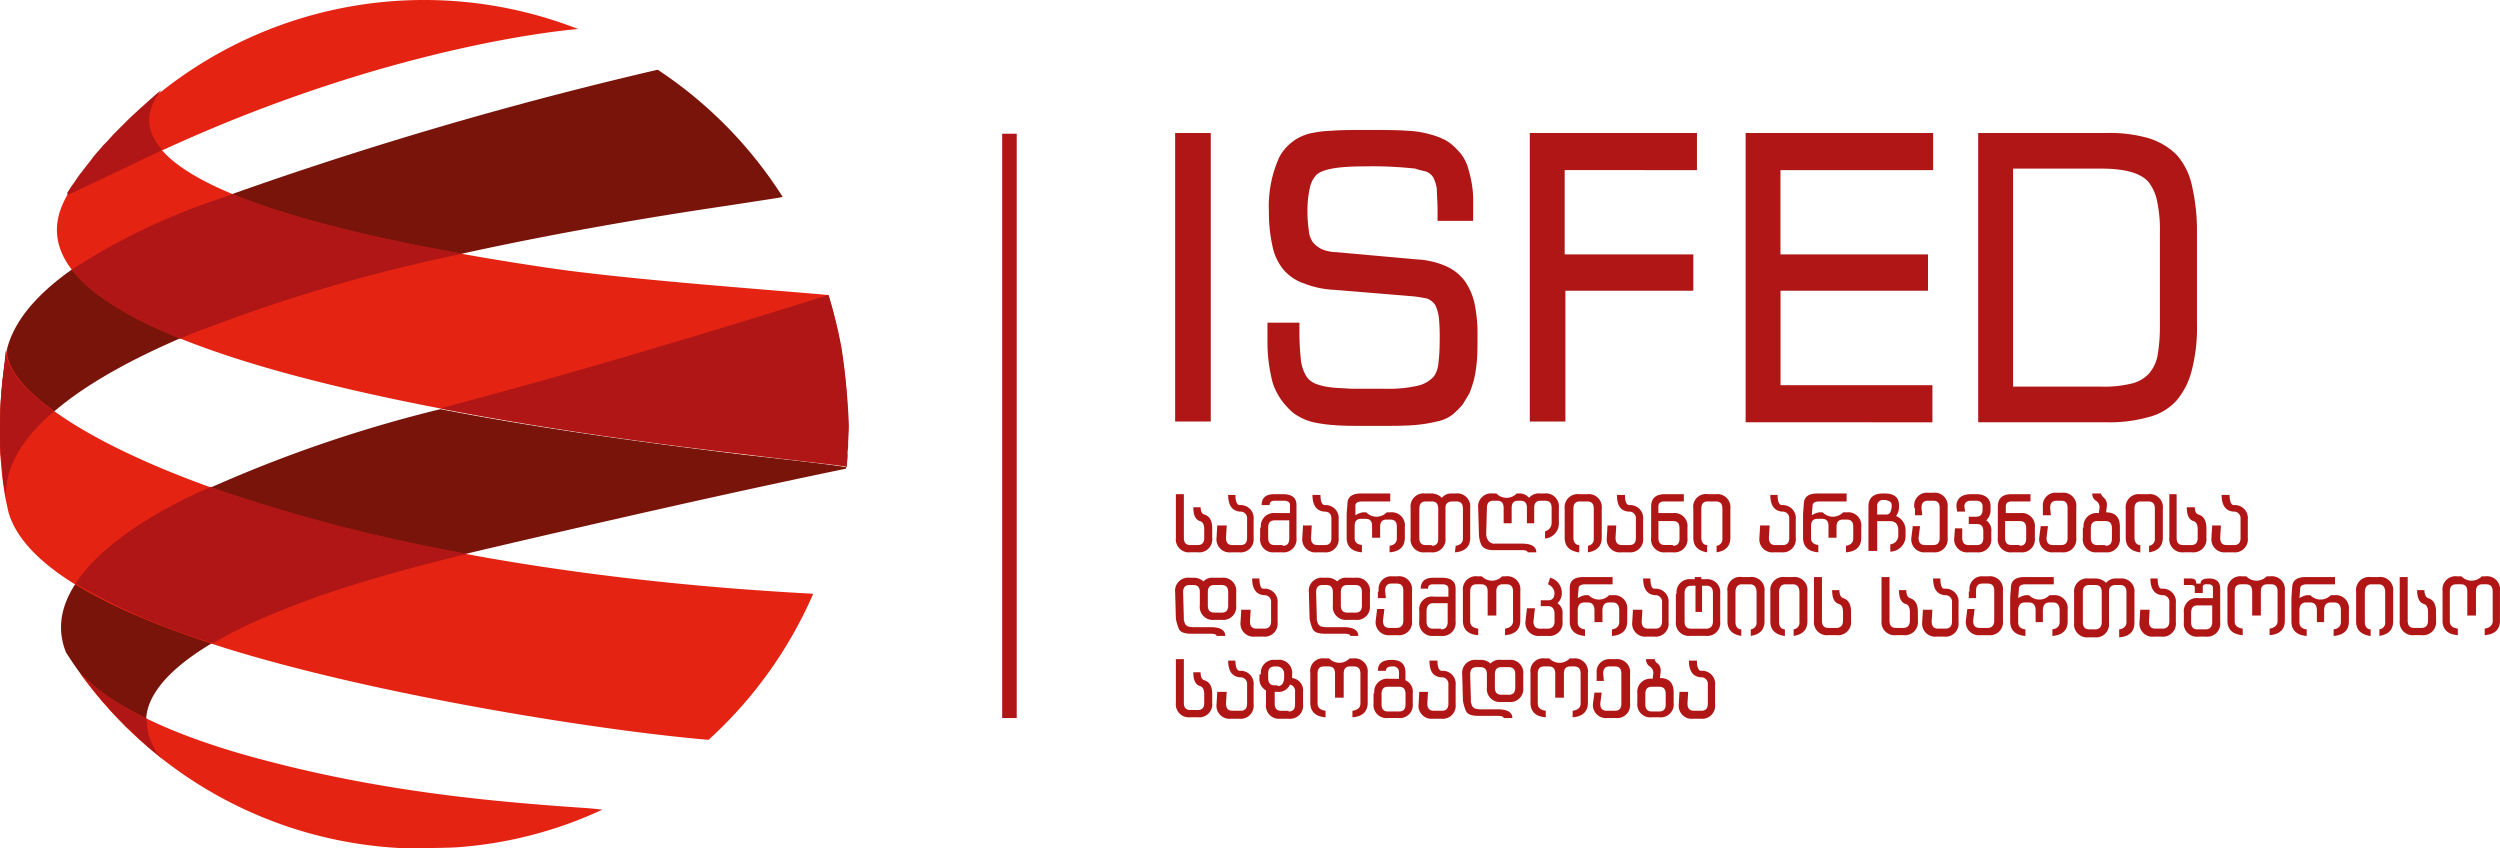
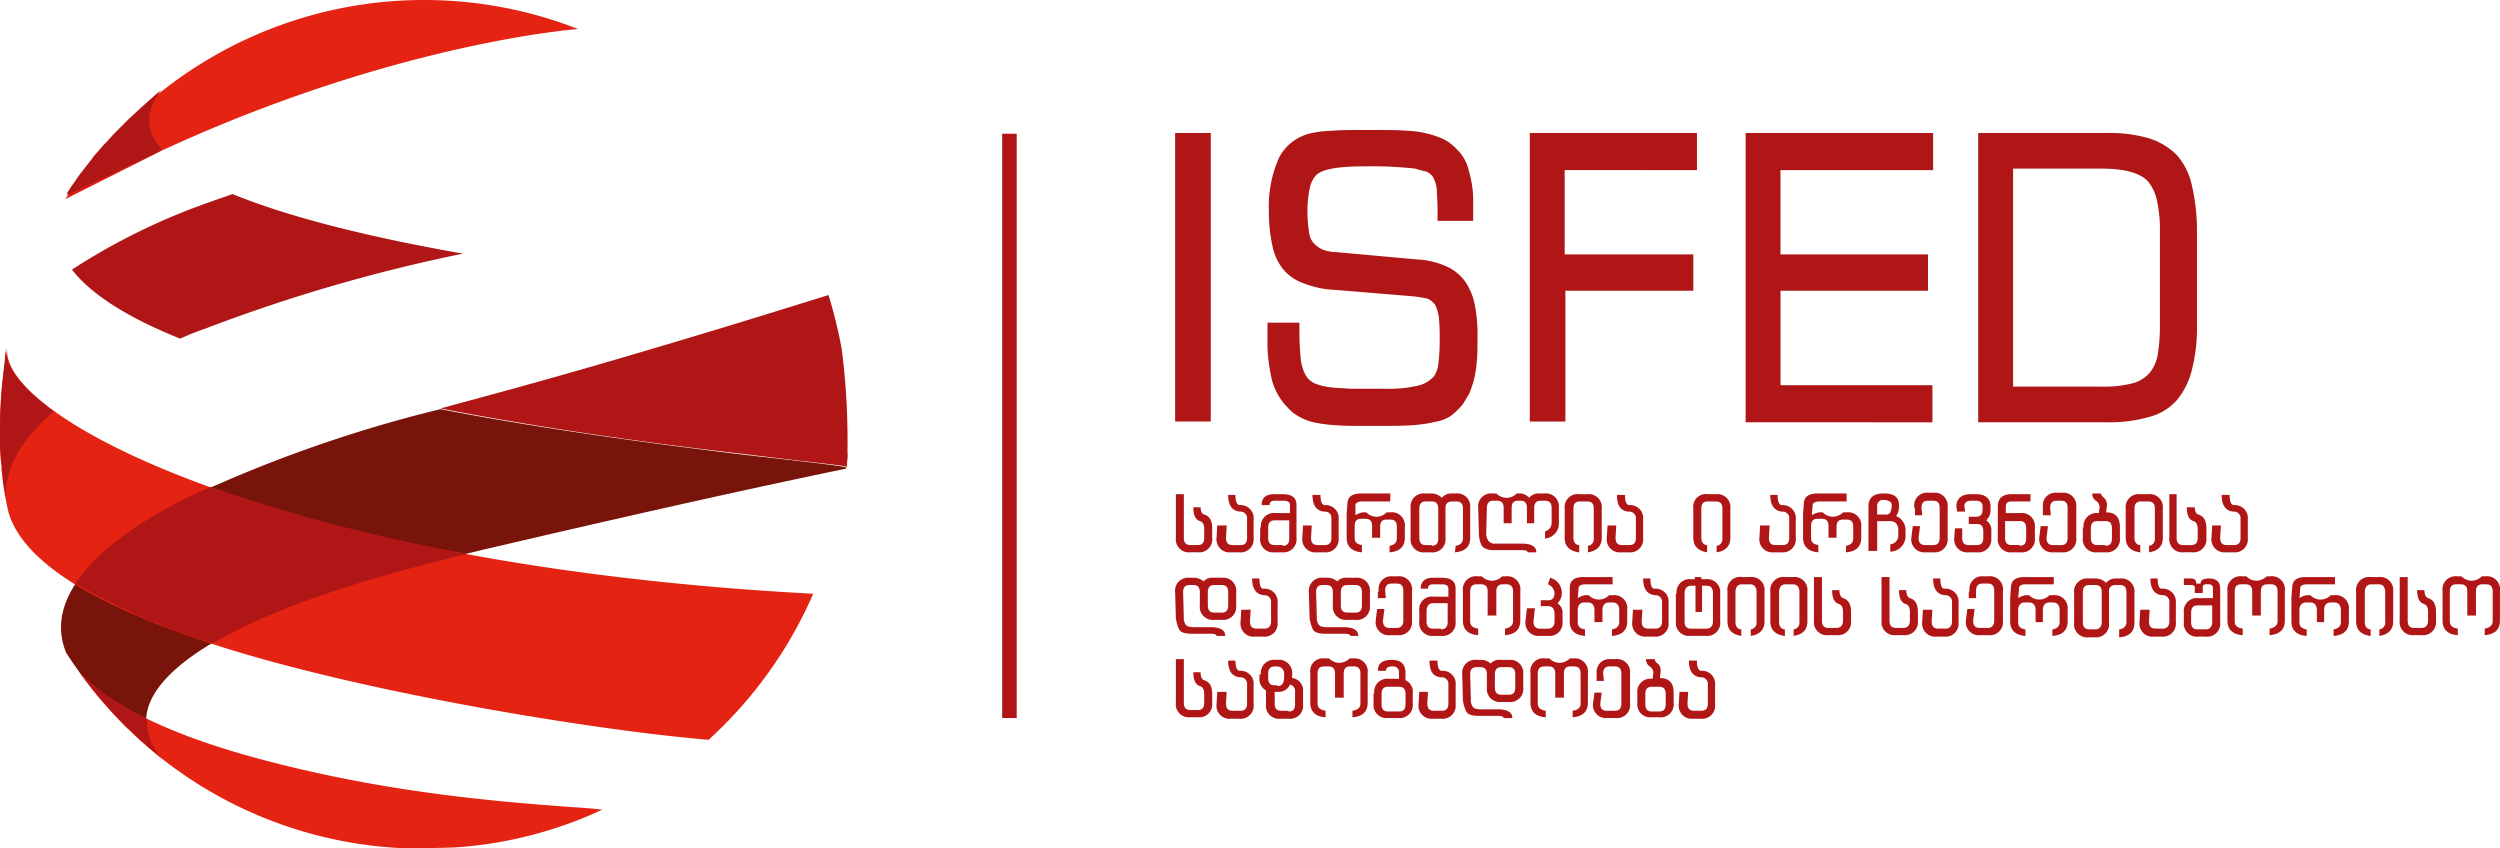
<svg xmlns="http://www.w3.org/2000/svg" viewBox="0 0 235.818 80">
  <defs>
    <style>.color1{fill:#af1615;}.color2{fill:#78140a;}.color3{fill:#e42313;}</style>
  </defs>
  <g transform="translate(94.533 12.271)">
    <g transform="translate(16.315)">
      <path class="color1" d="M161.7,45.584V18.3h3.359V45.515H161.7Z" transform="translate(-161.7 -18.026)" />
      <path class="color1" d="M173.9,36.066h3.359v.891a24.86,24.86,0,0,0,.137,2.6,3.9,3.9,0,0,0,.48,1.508,1.9,1.9,0,0,0,.891.754,5.54,5.54,0,0,0,1.44.343c.411.069,1.028.069,1.919.137h3.153a12.459,12.459,0,0,0,3.085-.274,2.907,2.907,0,0,0,1.577-.891,2.427,2.427,0,0,0,.411-1.1,16.812,16.812,0,0,0,.137-2.194,19.362,19.362,0,0,0-.069-2.194,3.866,3.866,0,0,0-.343-1.234,1.676,1.676,0,0,0-.754-.617c-.343-.069-.686-.137-1.234-.206l-7.472-.617a8.949,8.949,0,0,1-2.948-.617,4.348,4.348,0,0,1-1.919-1.3,5.025,5.025,0,0,1-1.028-2.194,14.692,14.692,0,0,1-.343-3.29,11.311,11.311,0,0,1,.96-5.073,4.475,4.475,0,0,1,3.153-2.331,10.731,10.731,0,0,1,1.851-.206c.754-.069,1.714-.069,2.879-.069h.891c1.3,0,2.4,0,3.29.069a9.21,9.21,0,0,1,2.194.343,7.012,7.012,0,0,1,1.44.548,4.476,4.476,0,0,1,1.1.891,3.977,3.977,0,0,1,1.1,1.988,9.881,9.881,0,0,1,.411,3.085v1.645h-3.359V25.441c0-.823-.069-1.508-.069-1.988a3.451,3.451,0,0,0-.343-1.1,1.369,1.369,0,0,0-.686-.548c-.274-.069-.617-.137-1.028-.274a37.361,37.361,0,0,0-4.867-.206c-2.468,0-3.907.274-4.456.823a2.567,2.567,0,0,0-.617,1.3,9.708,9.708,0,0,0-.206,2.125,12.82,12.82,0,0,0,.137,1.851,2.044,2.044,0,0,0,.411,1.1h0a2.59,2.59,0,0,0,.823.617,3.729,3.729,0,0,0,1.371.274l7.609.686a7.669,7.669,0,0,1,2.673.617,4.454,4.454,0,0,1,1.782,1.371,5.9,5.9,0,0,1,.96,2.194,14.2,14.2,0,0,1,.274,3.153c0,.891,0,1.714-.069,2.331a11.223,11.223,0,0,1-.274,1.714,12.947,12.947,0,0,1-.411,1.234l-.617,1.028a7.272,7.272,0,0,1-1.028,1.028,3.507,3.507,0,0,1-1.44.617,13.475,13.475,0,0,1-2.194.343c-.891.069-1.988.069-3.359.069h-1.234c-1.165,0-2.125,0-2.879-.069a13.927,13.927,0,0,1-1.988-.274,5.181,5.181,0,0,1-1.371-.548,3.883,3.883,0,0,1-1.028-.823h0a5.907,5.907,0,0,1-1.44-2.4,15.16,15.16,0,0,1-.48-3.907V36.066Z" transform="translate(-165.537 -17.9)" />
      <path class="color1" d="M210.5,45.584V18.3h15.767v3.5H213.791v7.952h12.134v3.428H213.859V45.515H210.5Z" transform="translate(-177.047 -18.026)" />
      <path class="color1" d="M240.2,45.584V18.3h17.686v3.5h-14.4v7.952h13.916v3.428H243.491v8.912h14.327v3.5Z" transform="translate(-186.387 -18.026)" />
      <path class="color1" d="M272.2,45.584V18.3h12.065a13.426,13.426,0,0,1,3.976.48,6.452,6.452,0,0,1,2.674,1.577,6.351,6.351,0,0,1,1.44,2.879,18.81,18.81,0,0,1,.48,4.319v8.775a15.971,15.971,0,0,1-.48,4.319,7.117,7.117,0,0,1-1.44,2.879,5.273,5.273,0,0,1-2.674,1.577,13.426,13.426,0,0,1-3.976.48Zm3.29-3.359h8.295a10.8,10.8,0,0,0,2.811-.274,3.226,3.226,0,0,0,1.714-.96,3.589,3.589,0,0,0,.823-1.782,16.574,16.574,0,0,0,.206-2.879V27.76a13.178,13.178,0,0,0-.274-3.085,4.321,4.321,0,0,0-.823-1.782c-.754-.823-2.194-1.234-4.456-1.234H275.49Z" transform="translate(-196.45 -18.026)" />
    </g>
    <path class="color1" width="1.371" height="55.116" transform="translate(0 0.343)" d="M0 0 L1.371 0 L1.371 55.116 L0 55.116 Z" />
    <g transform="translate(16.315 34.207)">
      <path class="color1" d="M164.131,69.165c0,.48.137.686.343.754.48.137.754.548.754,1.3v.891a1.231,1.231,0,0,1-1.371,1.371h-.686a1.231,1.231,0,0,1-1.371-1.371V68h.754v4.113c0,.48.206.686.617.686h.686c.411,0,.617-.206.617-.686V71.29c0-.411-.137-.686-.411-.754-.411-.137-.617-.548-.617-1.3h.686Z" transform="translate(-161.731 -67.863)" />
      <path class="color1" d="M168.36,70.979l-.069,1.165c0,.48.206.686.617.686h.754c.411,0,.617-.206.617-.686V70.362a.623.623,0,0,0-.548-.686h-.137c-.686-.069-1.1-.548-1.1-1.577h.686c0,.617.137.891.343.96h.137a1.226,1.226,0,0,1,1.234,1.371v1.714a1.231,1.231,0,0,1-1.371,1.371h-.754a1.231,1.231,0,0,1-1.371-1.371l.069-1.165Z" transform="translate(-163.493 -67.894)" />
      <path class="color1" d="M173.469,71.153a1.231,1.231,0,0,1,1.371-1.371h1.371v-.754q0-.411-.617-.411h-.823c-.343,0-.48.137-.48.411h-.754c0-.686.411-1.028,1.165-1.028h.823c.891,0,1.3.343,1.3,1.028v3.085a1.231,1.231,0,0,1-1.371,1.371h-.686a1.231,1.231,0,0,1-1.371-1.371v-.96Zm2.057,1.714c.411,0,.617-.206.617-.686V70.468h-1.371c-.411,0-.617.206-.617.686v.96c0,.48.206.686.617.686h.754Z" transform="translate(-165.379 -67.863)" />
      <path class="color1" d="M180.091,70.979l-.069,1.165c0,.48.206.686.617.686h.686c.411,0,.617-.206.617-.686V70.362c0-.411-.137-.617-.548-.686h-.137c-.686-.069-1.1-.548-1.1-1.577h.754c0,.617.137.891.343.96h.137a1.226,1.226,0,0,1,1.234,1.371v1.714a1.231,1.231,0,0,1-1.371,1.371h-.686a1.231,1.231,0,0,1-1.371-1.371l.069-1.165Z" transform="translate(-167.203 -67.894)" />
      <path class="color1" d="M189.413,68.654h-2.6c-.48,0-.686.137-.686.411v.891a1.779,1.779,0,0,1,.686-.274h.343a1.325,1.325,0,0,0,1.919,0h.343a1.231,1.231,0,0,1,1.371,1.371v1.028c0,.823-.48,1.3-1.44,1.371v-.617c.48-.069.686-.343.686-.686v-1.1c0-.48-.206-.686-.617-.686h-.343c-.411,0-.617.206-.617.686v1.028H187.7v-1.1c0-.48-.206-.686-.617-.686h-.411c-.411,0-.617.206-.617.686v1.1c0,.411.206.617.686.686v.686c-.96-.069-1.44-.548-1.44-1.371V69.819l.069-.891c0-.686.411-1.028,1.3-1.028h2.742v.754Z" transform="translate(-169.122 -67.831)" />
      <path class="color1" d="M198.35,72.836c.48-.069.686-.343.686-.686V69.34c0-.48-.206-.686-.617-.686h-.343c-.411,0-.617.137-.686.48v2.948a1.231,1.231,0,0,1-1.371,1.371h-.548a1.231,1.231,0,0,1-1.371-1.371V69.271a1.231,1.231,0,0,1,1.371-1.371h.548a1.4,1.4,0,0,1,1.028.411,1.15,1.15,0,0,1,.96-.411h.343a1.231,1.231,0,0,1,1.371,1.371v2.811c0,.823-.48,1.3-1.44,1.371Zm-2.262,0c.411,0,.617-.206.617-.686V69.34c0-.48-.206-.686-.617-.686h-.548c-.411,0-.617.206-.617.686v2.742c0,.48.206.686.617.686h.548Z" transform="translate(-171.889 -67.831)" />
      <path class="color1" d="M204.154,71.739a1.106,1.106,0,0,0,.206.617.722.722,0,0,0,.686.274h2.468c.891,0,1.371.274,1.371.823h-.823c0-.137-.206-.206-.548-.206H204.84c-.617,0-1.028-.206-1.165-.548a2.691,2.691,0,0,1-.206-.96l-.069-2.468a1.231,1.231,0,0,1,1.371-1.371h.343a1.325,1.325,0,0,0,1.919,0h.206a1.15,1.15,0,0,1,.96.411,1.2,1.2,0,0,1,1.028-.411h.411a1.231,1.231,0,0,1,1.371,1.371v1.371a1.429,1.429,0,0,1-1.3,1.508v-.686a.806.806,0,0,0,.617-.823V69.271c0-.48-.206-.686-.617-.686H209.3c-.411,0-.617.206-.617.686v1.44h-.686v-1.44c0-.48-.206-.686-.617-.686h-.206c-.411,0-.617.206-.617.686v1.44H205.8v-1.44c0-.48-.206-.686-.617-.686h-.343c-.411,0-.617.206-.617.686Z" transform="translate(-174.814 -67.831)" />
      <path class="color1" d="M216.6,73.484c-.823-.137-1.3-.548-1.3-1.371V69.371A1.231,1.231,0,0,1,216.671,68h.754a1.231,1.231,0,0,1,1.371,1.371v2.742c0,.754-.411,1.234-1.3,1.371v-.617a.623.623,0,0,0,.548-.686V69.371c0-.48-.206-.686-.617-.686h-.685c-.411,0-.617.206-.617.686v2.742c0,.411.206.686.548.686v.686Z" transform="translate(-178.556 -67.863)" />
      <path class="color1" d="M221.991,70.979l-.069,1.165c0,.48.206.686.617.686h.685c.411,0,.617-.206.617-.686V70.362a.623.623,0,0,0-.548-.686h-.137c-.754-.069-1.1-.548-1.1-1.577h.754c0,.617.137.891.343.96h.137a1.226,1.226,0,0,1,1.234,1.371v1.714a1.231,1.231,0,0,1-1.371,1.371h-.686a1.231,1.231,0,0,1-1.371-1.371l.069-1.165Z" transform="translate(-180.38 -67.894)" />
-       <path class="color1" d="M227.2,69.165c0-.754.411-1.165,1.3-1.165h1.782v.686h-1.851c-.343,0-.548.137-.548.48v.617h1.371a1.231,1.231,0,0,1,1.371,1.371v.96a1.231,1.231,0,0,1-1.371,1.371h-.686a1.231,1.231,0,0,1-1.371-1.371Zm2.057,3.7c.411,0,.617-.206.617-.686v-.96c0-.48-.206-.686-.617-.686h-1.371v1.577c0,.48.206.686.617.686h.754Z" transform="translate(-182.299 -67.863)" />
      <path class="color1" d="M234.3,73.484c-.823-.137-1.3-.548-1.3-1.371V69.371A1.2,1.2,0,0,1,234.371,68h.754a1.231,1.231,0,0,1,1.371,1.371v2.742c0,.754-.411,1.234-1.3,1.371v-.617a.623.623,0,0,0,.548-.686V69.371c0-.48-.206-.686-.617-.686h-.754c-.411,0-.617.206-.617.686v2.742c0,.411.206.686.548.686Z" transform="translate(-184.123 -67.863)" />
      <path class="color1" d="M243.06,70.979l-.069,1.165c0,.48.206.686.617.686h.685c.411,0,.617-.206.617-.686V70.362a.623.623,0,0,0-.548-.686h-.137c-.685-.069-1.1-.548-1.1-1.577h.686c0,.617.137.891.343.96h.137a1.226,1.226,0,0,1,1.234,1.371v1.714a1.231,1.231,0,0,1-1.371,1.371h-.686a1.231,1.231,0,0,1-1.371-1.371l.069-1.165Z" transform="translate(-186.984 -67.894)" />
      <path class="color1" d="M252.282,68.654h-2.6c-.48,0-.686.137-.686.411l-.069.891a1.78,1.78,0,0,1,.686-.274h.343a1.325,1.325,0,0,0,1.919,0h.343a1.231,1.231,0,0,1,1.371,1.371v1.028c0,.823-.48,1.3-1.44,1.371v-.617c.48-.069.686-.343.686-.686v-1.1c0-.48-.206-.686-.617-.686h-.343c-.411,0-.617.206-.617.686v1.028H250.5v-1.1c0-.48-.206-.686-.617-.686h-.411c-.411,0-.617.206-.617.686v1.1c0,.411.206.617.686.686v.686c-.96-.069-1.44-.548-1.44-1.371V69.819l.069-.891c0-.686.411-1.028,1.3-1.028h2.742v.754Z" transform="translate(-188.871 -67.831)" />
      <path class="color1" d="M257.1,73.316V69.134c0-.823.48-1.234,1.371-1.234h.137c.891,0,1.371.343,1.371,1.1a1.531,1.531,0,0,1-.274,1.028A1.431,1.431,0,0,1,260.6,71.4v.411a1.476,1.476,0,0,1-1.44,1.577V72.7a.837.837,0,0,0,.754-.891V71.4c0-.617-.274-.891-.823-.891h-1.165v2.811H257.1Zm.754-3.428h.891a.415.415,0,0,0,.411-.206,1.474,1.474,0,0,0,.137-.686c0-.274-.206-.411-.617-.48h-.137a.545.545,0,0,0-.617.617v.754Z" transform="translate(-191.702 -67.831)" />
      <path class="color1" d="M263.274,69.24h0V69.1a1.19,1.19,0,0,1,1.3-1.3h.48a1.231,1.231,0,0,1,1.371,1.371V72.05a1.231,1.231,0,0,1-1.371,1.371h-.686A1.231,1.231,0,0,1,263,72.05l.137-1.1h.685l-.137,1.1c0,.48.206.686.617.686h.754c.411,0,.617-.206.617-.686V69.24c0-.48-.206-.686-.617-.686h-.48c-.411,0-.617.206-.617.686l.069.686h-.685V69.24Z" transform="translate(-193.557 -67.8)" />
      <path class="color1" d="M270.271,70.125h.686c.411,0,.617-.206.617-.686v-.274c0-.343-.206-.548-.617-.548h-.48c-.411,0-.617.206-.617.548l.069.48h-.754l-.069-.48c0-.754.48-1.165,1.371-1.165h.48c.891,0,1.371.411,1.371,1.165v.274a1.293,1.293,0,0,1-.411,1.028,1.132,1.132,0,0,1,.48,1.1v.548a1.231,1.231,0,0,1-1.371,1.371h-.754a1.231,1.231,0,0,1-1.371-1.371l.069-.891h.686v.891c0,.48.206.686.617.686h.754c.411,0,.617-.206.617-.686V71.5c0-.48-.206-.686-.617-.686h-.754Z" transform="translate(-195.412 -67.863)" />
      <path class="color1" d="M274.9,69.165c0-.754.411-1.165,1.3-1.165h1.782v.686H276.2c-.343,0-.548.137-.548.48v.617h1.371a1.231,1.231,0,0,1,1.371,1.371v.96a1.231,1.231,0,0,1-1.371,1.371h-.754a1.231,1.231,0,0,1-1.371-1.371Zm2.057,3.7c.411,0,.617-.206.617-.686v-.96c0-.48-.206-.686-.617-.686h-1.371v1.577c0,.48.206.686.617.686h.754Z" transform="translate(-197.299 -67.863)" />
      <path class="color1" d="M280.943,69.24h0V69.1a1.19,1.19,0,0,1,1.3-1.3h.48a1.231,1.231,0,0,1,1.371,1.371V72.05a1.231,1.231,0,0,1-1.371,1.371h-.754A1.231,1.231,0,0,1,280.6,72.05l.137-1.1h.686l-.137,1.1c0,.48.206.686.617.686h.754c.411,0,.617-.206.617-.686V69.24c0-.48-.206-.686-.617-.686h-.411c-.411,0-.617.206-.617.686l.069.686h-.754Z" transform="translate(-199.092 -67.8)" />
      <path class="color1" d="M286.669,71.122a1.231,1.231,0,0,1,1.371-1.371h.069l.069-.548a.72.72,0,0,0-.343-.617.756.756,0,0,1-.343-.686h.823c0,.137.137.274.274.411a.854.854,0,0,1,.274.754v.069l-.069.548c.891,0,1.3.48,1.3,1.371v1.028a1.231,1.231,0,0,1-1.371,1.371h-.754a1.231,1.231,0,0,1-1.371-1.371v-.96Zm2.057,1.714c.411,0,.617-.206.617-.686v-.96c0-.48-.206-.686-.617-.686h-.754c-.411,0-.617.206-.617.686v.891c0,.48.206.686.617.686h.754Z" transform="translate(-200.979 -67.831)" />
      <path class="color1" d="M293.8,73.484c-.823-.137-1.3-.548-1.3-1.371V69.371A1.231,1.231,0,0,1,293.871,68h.754A1.231,1.231,0,0,1,296,69.371v2.742c0,.754-.411,1.234-1.3,1.371v-.617a.623.623,0,0,0,.548-.686V69.371c0-.48-.206-.686-.617-.686h-.686c-.411,0-.617.206-.617.686v2.742c0,.411.206.686.548.686v.686Z" transform="translate(-202.834 -67.863)" />
      <path class="color1" d="M300.9,69.165c0,.48.137.686.343.754.48.137.754.548.754,1.3v.891a1.231,1.231,0,0,1-1.371,1.371h-.754a1.231,1.231,0,0,1-1.371-1.371V68h.686v4.113c0,.48.206.686.617.686h.754c.411,0,.617-.206.617-.686V71.29c0-.411-.137-.686-.411-.754-.411-.137-.617-.548-.617-1.3h.754Z" transform="translate(-204.721 -67.863)" />
      <path class="color1" d="M305.191,70.979l-.069,1.165c0,.48.206.686.617.686h.686c.411,0,.617-.206.617-.686V70.362a.623.623,0,0,0-.548-.686h-.137c-.686-.069-1.1-.548-1.1-1.577h.754c0,.617.137.891.343.96h.137a1.226,1.226,0,0,1,1.234,1.371v1.714a1.231,1.231,0,0,1-1.371,1.371h-.686a1.231,1.231,0,0,1-1.371-1.371l.069-1.165Z" transform="translate(-206.545 -67.894)" />
      <path class="color1" d="M165.607,84.984q0-.206-.617-.206h-1.782c-.617,0-1.028-.137-1.165-.48a3.929,3.929,0,0,1-.274-.96l-.069-2.468a1.231,1.231,0,0,1,1.371-1.371h.343a1.356,1.356,0,0,1,.96.343,1.114,1.114,0,0,1,.96-.343h.754a1.231,1.231,0,0,1,1.371,1.371V82.1a1.231,1.231,0,0,1-1.371,1.371H165.4a1.231,1.231,0,0,1-1.371-1.371V80.871c0-.48-.206-.686-.617-.686h-.343c-.411,0-.617.206-.617.686l.069,2.468a.514.514,0,0,0,.069.343.356.356,0,0,0,.137.274c.069.069.137.137.206.137a2.424,2.424,0,0,0,.411.069h1.714c.891,0,1.371.274,1.371.823Zm.48-2.194c.411,0,.617-.206.617-.686V80.871c0-.48-.206-.686-.617-.686H165.4c-.411,0-.617.206-.617.686V82.1c0,.48.206.686.617.686Z" transform="translate(-161.7 -71.479)" />
      <path class="color1" d="M171.66,82.479l-.069,1.165c0,.48.206.686.617.686h.754c.411,0,.617-.274.617-.686V81.862a.623.623,0,0,0-.548-.686h-.137c-.686-.069-1.1-.548-1.1-1.577h.686c0,.617.137.96.343.96h.137a1.226,1.226,0,0,1,1.234,1.371v1.782a1.231,1.231,0,0,1-1.371,1.371h-.754a1.231,1.231,0,0,1-1.371-1.371l.069-1.165h.891Z" transform="translate(-164.53 -71.511)" />
      <path class="color1" d="M184.007,84.984q0-.206-.617-.206h-1.782c-.617,0-1.028-.137-1.165-.48a3.931,3.931,0,0,1-.274-.96l-.069-2.468a1.231,1.231,0,0,1,1.371-1.371h.343a1.356,1.356,0,0,1,.96.343,1.113,1.113,0,0,1,.96-.343h.754a1.231,1.231,0,0,1,1.371,1.371V82.1a1.231,1.231,0,0,1-1.371,1.371h-.754a1.231,1.231,0,0,1-1.371-1.371V80.871c0-.48-.206-.686-.617-.686H181.4c-.411,0-.617.206-.617.686l.069,2.468a.514.514,0,0,0,.069.343.356.356,0,0,0,.137.274c.069.069.137.137.206.137a2.424,2.424,0,0,0,.411.069h1.714c.891,0,1.371.274,1.371.823Zm.48-2.194c.411,0,.617-.206.617-.686V80.871c0-.48-.206-.686-.617-.686h-.754c-.411,0-.617.206-.617.686V82.1c0,.48.206.686.617.686Z" transform="translate(-167.486 -71.479)" />
      <path class="color1" d="M189.574,80.74h0V80.6a1.19,1.19,0,0,1,1.3-1.3h.48a1.231,1.231,0,0,1,1.371,1.371v2.811a1.231,1.231,0,0,1-1.371,1.371h-.686a1.231,1.231,0,0,1-1.371-1.371l.137-1.1h.686l-.137,1.1c0,.48.206.686.617.686h.686c.411,0,.617-.274.617-.686V80.671c0-.48-.206-.686-.617-.686h-.48c-.411,0-.617.206-.617.686l.069.686h-.754V80.74Z" transform="translate(-170.38 -71.417)" />
      <path class="color1" d="M195.3,82.653a1.2,1.2,0,0,1,1.371-1.371h1.371v-.754q0-.411-.617-.411H196.6c-.343,0-.48.137-.48.411h-.686c0-.686.411-1.028,1.165-1.028h.823c.891,0,1.3.343,1.3,1.028v3.085a1.231,1.231,0,0,1-1.371,1.371h-.686a1.231,1.231,0,0,1-1.371-1.371Zm2.057,1.714c.411,0,.617-.274.617-.686V81.9H196.6c-.411,0-.617.274-.617.754v.96c0,.48.206.686.617.686h.754Z" transform="translate(-172.267 -71.479)" />
      <path class="color1" d="M203.631,83V80.74c0-.48-.206-.686-.617-.686H202.6c-.411,0-.617.206-.617.686V83.55c0,.411.274.617.754.686v.617c-.96-.069-1.44-.548-1.44-1.371V80.671a1.231,1.231,0,0,1,1.371-1.371h.411a1.325,1.325,0,0,0,1.919,0h.343a1.231,1.231,0,0,1,1.371,1.371v2.811c0,.823-.48,1.3-1.44,1.371v-.617c.48-.069.754-.343.754-.686V80.74c0-.48-.206-.686-.617-.686h-.343c-.411,0-.617.206-.617.686V83Z" transform="translate(-174.153 -71.417)" />
      <path class="color1" d="M211.408,81.625h.617c.411,0,.617-.206.617-.754a.988.988,0,0,0-.617-.754l.206-.617a1.461,1.461,0,0,1,1.1,1.371,1.293,1.293,0,0,1-.411,1.028,1.082,1.082,0,0,1,.48,1.028v.686a1.231,1.231,0,0,1-1.371,1.371h-.754a1.231,1.231,0,0,1-1.371-1.371l.137-1.234h.754l-.137,1.234c0,.48.206.686.617.686h.754c.411,0,.617-.274.617-.686v-.686c0-.48-.206-.754-.617-.754h-.685v-.548Z" transform="translate(-176.858 -71.479)" />
      <path class="color1" d="M220.113,80.086h-2.6c-.48,0-.686.137-.686.411l-.069.891a1.78,1.78,0,0,1,.686-.274h.343a1.325,1.325,0,0,0,1.919,0h.343a1.231,1.231,0,0,1,1.371,1.371v1.1c0,.823-.48,1.3-1.44,1.371v-.617c.48-.069.686-.343.686-.686v-1.1c0-.48-.206-.754-.617-.754H219.7c-.411,0-.617.274-.617.754v1.1h-.754v-1.1c0-.48-.206-.754-.617-.754h-.343c-.411,0-.617.274-.617.754v1.1c0,.411.206.617.686.686v.617c-.96-.069-1.44-.548-1.44-1.371V80.428c0-.686.411-1.028,1.3-1.028h2.742v.686Z" transform="translate(-178.776 -71.448)" />
      <path class="color1" d="M225.56,82.479l-.069,1.165c0,.48.206.686.617.686h.686c.411,0,.617-.274.617-.686V81.862a.623.623,0,0,0-.548-.686h-.137c-.685-.069-1.1-.548-1.1-1.577h.685c0,.617.137.96.343.96h.137a1.226,1.226,0,0,1,1.234,1.371v1.782a1.231,1.231,0,0,1-1.371,1.371h-.686a1.231,1.231,0,0,1-1.371-1.371l.069-1.165h.891Z" transform="translate(-181.481 -71.511)" />
      <path class="color1" d="M230.669,80.977a1.231,1.231,0,0,1,1.371-1.371h.343V79.4H233v.206h.411a1.231,1.231,0,0,1,1.371,1.371v2.6a1.231,1.231,0,0,1-1.371,1.371h-1.44a1.231,1.231,0,0,1-1.371-1.371v-2.6Zm1.714-.754h-.343c-.411,0-.617.274-.617.686v2.674c0,.48.206.686.617.686h1.44c.411,0,.617-.274.617-.686V80.908c0-.48-.206-.686-.617-.686h-.411V82.69h-.617V80.223Z" transform="translate(-183.368 -71.448)" />
      <path class="color1" d="M239,84.953c-.823-.137-1.3-.548-1.3-1.371V80.771a1.2,1.2,0,0,1,1.371-1.371h.754a1.231,1.231,0,0,1,1.371,1.371v2.811c0,.754-.411,1.234-1.3,1.371v-.617a.623.623,0,0,0,.548-.686V80.84c0-.48-.206-.754-.617-.754h-.754c-.411,0-.617.274-.617.754V83.65c0,.411.206.686.548.686Z" transform="translate(-185.601 -71.448)" />
      <path class="color1" d="M244.9,84.953c-.823-.137-1.3-.548-1.3-1.371V80.771a1.231,1.231,0,0,1,1.371-1.371h.754a1.231,1.231,0,0,1,1.371,1.371v2.811c0,.754-.411,1.234-1.3,1.371v-.617a.623.623,0,0,0,.548-.686V80.84c0-.48-.206-.754-.617-.754h-.686c-.411,0-.617.274-.617.754V83.65c0,.411.206.686.548.686v.617Z" transform="translate(-187.456 -71.448)" />
      <path class="color1" d="M252,80.634c0,.411.137.686.343.754.48.137.754.548.754,1.3v.823a1.231,1.231,0,0,1-1.371,1.371h-.754a1.231,1.231,0,0,1-1.371-1.371V79.4h.754v4.113c0,.48.206.686.617.686h.754c.411,0,.617-.274.617-.686V82.69c0-.411-.137-.686-.411-.754-.411-.137-.617-.548-.617-1.3Z" transform="translate(-189.343 -71.448)" />
      <path class="color1" d="M261.231,80.634c0,.411.137.686.343.754.48.137.754.548.754,1.3v.823a1.231,1.231,0,0,1-1.371,1.371h-.686a1.231,1.231,0,0,1-1.371-1.371V79.4h.754v4.113c0,.48.206.686.617.686h.686c.411,0,.617-.274.617-.686V82.69c0-.411-.137-.686-.411-.754-.411-.137-.617-.548-.617-1.3Z" transform="translate(-192.268 -71.448)" />
      <path class="color1" d="M265.46,82.479l-.069,1.165c0,.48.206.686.617.686h.685c.411,0,.617-.274.617-.686V81.862a.623.623,0,0,0-.548-.686h-.137c-.686-.069-1.1-.548-1.1-1.577h.685c0,.617.137.96.343.96h.137a1.226,1.226,0,0,1,1.234,1.371v1.782a1.231,1.231,0,0,1-1.371,1.371h-.686a1.231,1.231,0,0,1-1.371-1.371l.069-1.165h.891Z" transform="translate(-194.029 -71.511)" />
      <path class="color1" d="M270.843,80.74h0V80.6a1.19,1.19,0,0,1,1.3-1.3h.48A1.231,1.231,0,0,1,274,80.671v2.811a1.231,1.231,0,0,1-1.371,1.371h-.754a1.231,1.231,0,0,1-1.371-1.371l.137-1.1h.686l-.137,1.1c0,.48.206.686.617.686h.754c.411,0,.617-.274.617-.686V80.671c0-.48-.206-.686-.617-.686h-.48c-.411,0-.617.206-.617.686v.686h-.686V80.74Z" transform="translate(-195.916 -71.417)" />
      <path class="color1" d="M280.713,80.086h-2.6c-.48,0-.685.137-.685.411l-.069.891a1.78,1.78,0,0,1,.686-.274h.343a1.325,1.325,0,0,0,1.919,0h.343a1.231,1.231,0,0,1,1.371,1.371v1.1c0,.823-.48,1.3-1.44,1.371v-.617c.48-.069.685-.343.685-.686v-1.1c0-.48-.206-.754-.617-.754H280.3c-.411,0-.617.274-.617.754v1.1H279v-1.1c0-.48-.206-.754-.617-.754h-.411c-.411,0-.617.274-.617.754v1.1c0,.411.206.617.686.686v.617c-.96-.069-1.44-.548-1.44-1.371V81.319l.069-.891c0-.686.411-1.028,1.3-1.028h2.742Z" transform="translate(-197.834 -71.448)" />
      <path class="color1" d="M289.65,84.4c.48-.069.685-.343.685-.686V80.9c0-.48-.206-.686-.617-.686h-.343c-.411,0-.617.137-.686.48v3.085a1.231,1.231,0,0,1-1.371,1.371h-.548a1.231,1.231,0,0,1-1.371-1.371V80.971a1.231,1.231,0,0,1,1.371-1.371h.617a1.4,1.4,0,0,1,1.028.411,1.15,1.15,0,0,1,.96-.411h.343a1.231,1.231,0,0,1,1.371,1.371v2.811c0,.823-.48,1.3-1.44,1.371Zm-2.262,0c.411,0,.617-.274.617-.686V80.9c0-.48-.206-.686-.617-.686h-.548c-.411,0-.617.206-.617.686v2.811c0,.48.206.686.617.686Z" transform="translate(-200.601 -71.511)" />
      <path class="color1" d="M295.36,82.479l-.069,1.165c0,.48.206.686.617.686h.686c.411,0,.617-.274.617-.686V81.862a.623.623,0,0,0-.548-.686h-.137c-.686-.069-1.1-.548-1.1-1.577h.685c0,.617.137.96.343.96h.137a1.226,1.226,0,0,1,1.234,1.371v1.782a1.231,1.231,0,0,1-1.371,1.371h-.685a1.231,1.231,0,0,1-1.371-1.371l.069-1.165h.891Z" transform="translate(-203.432 -71.511)" />
      <path class="color1" d="M300.5,82.822a1.231,1.231,0,0,1,1.371-1.371h1.371v-.96c0-.206-.137-.343-.411-.343h-.274a.251.251,0,0,0-.274.274v.548h-.754v-.548c0-.137-.137-.206-.343-.206H300.5V79.6h.617c.411,0,.548.137.548.48h.411c0-.343.274-.48.823-.48.685,0,1.028.343,1.028.96v3.153a1.231,1.231,0,0,1-1.371,1.371h-.686a1.231,1.231,0,0,1-1.371-1.371Zm2.057,1.577c.411,0,.617-.274.617-.686V82.136H301.8c-.411,0-.617.206-.617.754v.823c0,.48.206.686.617.686Z" transform="translate(-205.35 -71.511)" />
      <path class="color1" d="M308.831,83V80.74c0-.48-.206-.686-.617-.686H307.8c-.411,0-.617.206-.617.686V83.55c0,.411.274.617.754.686v.617c-.96-.069-1.44-.548-1.44-1.371V80.671a1.231,1.231,0,0,1,1.371-1.371h.411a1.325,1.325,0,0,0,1.919,0h.343a1.231,1.231,0,0,1,1.371,1.371v2.811c0,.823-.48,1.3-1.44,1.371v-.617c.48-.069.754-.343.754-.686V80.74c0-.48-.206-.686-.617-.686h-.343c-.411,0-.617.206-.617.686V83Z" transform="translate(-207.237 -71.417)" />
      <path class="color1" d="M319.413,80.086h-2.6c-.48,0-.686.137-.686.411l-.069.891a1.78,1.78,0,0,1,.685-.274h.343a1.325,1.325,0,0,0,1.919,0h.343a1.231,1.231,0,0,1,1.371,1.371v1.1c0,.823-.48,1.3-1.44,1.371v-.617c.48-.069.686-.343.686-.686v-1.1c0-.48-.206-.754-.617-.754H319c-.411,0-.617.274-.617.754v1.1H317.7v-1.1c0-.48-.206-.754-.617-.754h-.411c-.411,0-.617.274-.617.754v1.1c0,.411.206.617.685.686v.617c-.96-.069-1.44-.548-1.44-1.371V81.319l.069-.891c0-.686.411-1.028,1.3-1.028h2.742Z" transform="translate(-210.004 -71.448)" />
      <path class="color1" d="M325.5,84.953c-.823-.137-1.3-.548-1.3-1.371V80.771a1.231,1.231,0,0,1,1.371-1.371h.754a1.231,1.231,0,0,1,1.371,1.371v2.811c0,.754-.411,1.234-1.3,1.371v-.617a.623.623,0,0,0,.548-.686V80.84c0-.48-.206-.754-.617-.754h-.686c-.411,0-.617.274-.617.754V83.65c0,.411.206.686.548.686v.617Z" transform="translate(-212.803 -71.448)" />
      <path class="color1" d="M332.531,80.634c0,.411.137.686.343.754.48.137.754.548.754,1.3v.823a1.231,1.231,0,0,1-1.371,1.371h-.686a1.231,1.231,0,0,1-1.371-1.371V79.4h.754v4.113c0,.48.206.686.617.686h.686c.411,0,.617-.274.617-.686V82.69c0-.411-.137-.686-.411-.754-.411-.137-.617-.548-.617-1.3Z" transform="translate(-214.69 -71.448)" />
      <path class="color1" d="M338.431,83V80.74c0-.48-.206-.686-.617-.686H337.4c-.411,0-.617.206-.617.686V83.55c0,.411.274.617.754.686v.617c-.96-.069-1.44-.548-1.44-1.371V80.671a1.231,1.231,0,0,1,1.371-1.371h.411a1.325,1.325,0,0,0,1.919,0h.343a1.231,1.231,0,0,1,1.371,1.371v2.811c0,.823-.48,1.3-1.44,1.371v-.617c.48-.069.754-.343.754-.686V80.74c0-.48-.206-.686-.617-.686h-.343c-.411,0-.617.206-.617.686V83Z" transform="translate(-216.546 -71.417)" />
      <path class="color1" d="M164.131,91.934c0,.48.137.686.343.754.48.137.754.548.754,1.3v.823a1.231,1.231,0,0,1-1.371,1.371h-.686a1.231,1.231,0,0,1-1.371-1.371V90.7h.754v4.113c0,.48.206.686.617.686h.686c.411,0,.617-.206.617-.686V93.99c0-.411-.137-.686-.411-.754-.411-.137-.617-.548-.617-1.3Z" transform="translate(-161.731 -75.002)" />
      <path class="color1" d="M168.36,93.779l-.069,1.165c0,.48.206.686.617.686h.754c.411,0,.617-.206.617-.686V93.162a.623.623,0,0,0-.548-.686h-.137c-.686-.069-1.1-.548-1.1-1.577h.686c0,.617.137.891.343.96h.137a1.226,1.226,0,0,1,1.234,1.371v1.782a1.231,1.231,0,0,1-1.371,1.371h-.754a1.231,1.231,0,0,1-1.371-1.371l.069-1.165h.891Z" transform="translate(-163.493 -75.065)" />
      <path class="color1" d="M173.437,92.171a1.231,1.231,0,0,1,1.371-1.371h.137a1.252,1.252,0,0,1,1.44,1.371v.206h0v.137a1.169,1.169,0,0,1,1.028,1.3v1.165a1.231,1.231,0,0,1-1.371,1.371h-.754a1.231,1.231,0,0,1-1.371-1.371v-1.3a1.2,1.2,0,0,1-.617-1.165v-.343Zm1.577,1.1c.411,0,.617-.274.617-.891v-.206a.686.686,0,0,0-.754-.754h-.137c-.411,0-.617.206-.617.686v.343c0,.548.206.754.617.754h.274Zm1.028,2.4c.411,0,.617-.206.617-.686V93.816a.615.615,0,0,0-.48-.686,1.147,1.147,0,0,1-1.165.686h-.274v1.1c0,.48.206.686.617.686h.686Z" transform="translate(-165.348 -75.033)" />
      <path class="color1" d="M182.631,94.3V92.04c0-.48-.206-.686-.617-.686H181.6c-.411,0-.617.206-.617.686V94.85c0,.411.274.617.754.686v.617c-.96-.069-1.44-.548-1.44-1.371V91.971a1.2,1.2,0,0,1,1.371-1.371h.411a1.325,1.325,0,0,0,1.919,0h.343a1.231,1.231,0,0,1,1.371,1.371v2.811c0,.823-.48,1.3-1.44,1.371v-.617c.48-.069.754-.274.754-.686V92.04c0-.48-.206-.686-.617-.686h-.343c-.411,0-.617.206-.617.686V94.3Z" transform="translate(-167.549 -74.97)" />
      <path class="color1" d="M189.069,93.953a1.231,1.231,0,0,1,1.371-1.371h.96v-.548a.545.545,0,0,0-.617-.617q-.617,0-.617.411h-.754c0-.686.411-1.028,1.3-1.028s1.3.411,1.3,1.234v.686a1.185,1.185,0,0,1,.686,1.234v.96a1.231,1.231,0,0,1-1.371,1.371h-.96A1.231,1.231,0,0,1,189,94.913v-.96Zm2.331,1.714c.411,0,.617-.206.617-.686v-.96c0-.48-.206-.686-.617-.686h-1.028c-.411,0-.617.206-.617.686v.96c0,.48.206.686.617.686Z" transform="translate(-170.285 -75.033)" />
      <path class="color1" d="M196.091,93.779l-.069,1.165c0,.48.206.686.617.686h.754c.411,0,.617-.206.617-.686V93.162a.623.623,0,0,0-.548-.686h-.137c-.754-.069-1.1-.548-1.1-1.577h.754c0,.617.137.891.343.96h.137a1.226,1.226,0,0,1,1.234,1.371v1.782a1.231,1.231,0,0,1-1.371,1.371h-.754a1.231,1.231,0,0,1-1.371-1.371l.069-1.165h.823Z" transform="translate(-172.235 -75.065)" />
      <path class="color1" d="M205.107,96.284q0-.206-.617-.206h-1.782c-.617,0-1.028-.137-1.165-.48a3.931,3.931,0,0,1-.274-.96l-.069-2.468a1.231,1.231,0,0,1,1.371-1.371h.343a1.356,1.356,0,0,1,.96.343,1.114,1.114,0,0,1,.96-.343h.754a1.231,1.231,0,0,1,1.371,1.371V93.4a1.231,1.231,0,0,1-1.371,1.371H204.9a1.231,1.231,0,0,1-1.371-1.371V92.171c0-.48-.206-.686-.617-.686h-.343c-.411,0-.617.206-.617.686l.069,2.468a.514.514,0,0,0,.069.343.356.356,0,0,0,.137.274c.069.069.137.137.206.137a2.424,2.424,0,0,0,.411.069h1.714c.891,0,1.371.274,1.371.823h-.823Zm.48-2.194c.411,0,.617-.206.617-.686V92.171c0-.48-.206-.686-.617-.686H204.9c-.411,0-.617.206-.617.686V93.4c0,.48.206.686.617.686Z" transform="translate(-174.122 -75.033)" />
      <path class="color1" d="M212.931,94.3V92.04c0-.48-.206-.686-.617-.686H211.9c-.411,0-.617.206-.617.686V94.85c0,.411.274.617.754.686v.617c-.96-.069-1.44-.548-1.44-1.371V91.971a1.2,1.2,0,0,1,1.371-1.371h.411a1.325,1.325,0,0,0,1.919,0h.343a1.231,1.231,0,0,1,1.371,1.371v2.811c0,.823-.48,1.3-1.44,1.371v-.617c.48-.069.754-.274.754-.686V92.04c0-.48-.206-.686-.617-.686h-.343c-.411,0-.617.206-.617.686V94.3Z" transform="translate(-177.078 -74.97)" />
      <path class="color1" d="M219.543,92.14h0V92a1.19,1.19,0,0,1,1.3-1.3h.48a1.231,1.231,0,0,1,1.371,1.371v2.811a1.231,1.231,0,0,1-1.371,1.371h-.754a1.231,1.231,0,0,1-1.371-1.371l.137-1.028h.686l-.137,1.028c0,.48.206.686.617.686h.754c.411,0,.617-.206.617-.686V92.071c0-.48-.206-.686-.617-.686h-.48c-.411,0-.617.206-.617.686l.069.686h-.686Z" transform="translate(-179.783 -75.002)" />
      <path class="color1" d="M225.3,93.922a1.231,1.231,0,0,1,1.371-1.371h.069l.069-.548a.72.72,0,0,0-.343-.617.756.756,0,0,1-.343-.686h.823a.5.5,0,0,0,.274.411.854.854,0,0,1,.274.754v.069l-.069.548c.891,0,1.3.48,1.3,1.371v.96a1.231,1.231,0,0,1-1.371,1.371h-.686a1.231,1.231,0,0,1-1.371-1.371Zm2.057,1.714c.411,0,.617-.206.617-.686v-.96c0-.48-.206-.686-.617-.686h-.686c-.411,0-.617.206-.617.686v.96c0,.48.206.686.617.686Z" transform="translate(-181.701 -75.002)" />
      <path class="color1" d="M231.891,93.779l-.069,1.165c0,.48.206.686.617.686h.686c.411,0,.617-.206.617-.686V93.162a.623.623,0,0,0-.548-.686h-.137c-.686-.069-1.1-.548-1.1-1.577h.754c0,.617.137.891.343.96h.137a1.226,1.226,0,0,1,1.234,1.371v1.782a1.231,1.231,0,0,1-1.371,1.371h-.686A1.231,1.231,0,0,1,231,95.013l.069-1.165h.823Z" transform="translate(-183.494 -75.065)" />
    </g>
  </g>
  <g>
    <g transform="translate(0 6.581)">
      <path class="color2" d="M82.574,60.55c0,.411-.069.823-.069,1.234-1.1-.206-3.428-.48-9.529-1.165-9.6-1.165-19.606-2.536-28.792-4.319h0a127.145,127.145,0,0,0-20.908,7.061c-8.021,3.359-17.069,9.323-14.4,15.9a40.174,40.174,0,0,0,9.186,10.077c-5.484-5.9,4.182-11.105,8.912-13.162,4.319-1.851,9.254-3.839,22.554-6.924,10.557-2.468,22.279-5.141,32.9-7.335a38.954,38.954,0,0,0,.206-4.045,19.267,19.267,0,0,1-.069,1.988Z" transform="translate(-2.642 -24.286)" />
-       <path class="color2" d="M.686,35.855A40.239,40.239,0,0,0,0,43.807v1.028c0,.343.069.617.069.96a30.694,30.694,0,0,0,.548,4.387C.48,47.646,1.028,41.271,19.4,33.936c13.779-5.484,34.344-9.323,49.22-11.517,4.456-.686,4.524-.686,5.21-.823a40.148,40.148,0,0,0-11.791-12A371.14,371.14,0,0,0,19.606,22.145C11.859,24.956,2.331,29.617.686,35.855Z" transform="translate(0 -9.6)" />
    </g>
    <g>
      <path class="color3" d="M18.117,14.19C40.26,3.976,57.329,2.742,57.329,2.742s.069,0-.137-.069A39.871,39.871,0,0,0,9,18.783Z" transform="translate(-2.83)" />
      <path class="color3" d="M46.441,109.052a38.955,38.955,0,0,0,13.847-3.565c-.206,0-.548-.069-1.44-.137-9.117-.617-19.811-1.577-31.74-4.867C16.758,97.6,12.782,94.451,11,92.6a39.72,39.72,0,0,0,30.3,16.521C43.219,109.121,45,109.121,46.441,109.052Z" transform="translate(-3.459 -29.121)" />
      <path class="color3" d="M.686,47.9A41.408,41.408,0,0,0,0,56.058v1.234a13.355,13.355,0,0,0,.137,1.714v.274a28,28,0,0,0,.686,4.182c1.44,4.73,8.432,8.98,20.7,12.819,14.464,4.456,35.441,7.746,45.313,8.569A40.374,40.374,0,0,0,76.71,71.071C26.461,68.4-.069,54.412.686,47.9Z" transform="translate(0 -15.064)" />
-       <path class="color3" d="M80.612,31.763h0c-4.319-.411-18.989-1.44-26.667-2.6-27.695-4.113-41.68-9.94-36.2-16.658h0c-.274.206-.48.411-.754.617A40.622,40.622,0,0,0,9.044,21.96C.475,35.191,39,42.8,72.729,46.776c6.1.754,8.432.96,9.529,1.165v-.069a18.066,18.066,0,0,0,.137-1.919A43.133,43.133,0,0,0,80.612,31.763Z" transform="translate(-2.463 -3.931)" />
    </g>
    <g transform="translate(0 8.5)">
      <path class="color1" d="M.137,52.219C.069,53.247,0,54.344,0,55.989v.891c0,.343.069.617.069.96h0c.069.686.137,1.44.206,2.125v.206c.069.617.206,1.234.274,1.919v.137c-.069-1.577.137-4.593,4.524-8.363C1.919,51.6.411,49.477.548,47.9.411,49.888.206,51.053.137,52.219Z" transform="translate(0 -23.564)" />
      <path class="color1" d="M23.356,81.739a42.981,42.981,0,0,1,4.319-2.194c3.976-1.714,8.5-3.5,19.674-6.238A158.372,158.372,0,0,1,23.151,67C18.078,69.194,12.8,72.416,10.4,76.117A59.062,59.062,0,0,0,23.356,81.739Z" transform="translate(-3.271 -29.571)" />
      <path class="color1" d="M17.37,96.95A20.6,20.6,0,0,1,11.2,92.7c.069.069.137.206.206.274.274.343.48.686.754,1.028.137.206.343.411.48.617.343.411.617.754.96,1.1.137.137.206.274.343.411.411.48.891.96,1.3,1.371a1.848,1.848,0,0,0,.548.48l.891.891c.206.206.411.343.617.548a8.682,8.682,0,0,0,.891.754c.206.206.411.343.617.548l.069.069A5.316,5.316,0,0,1,17.37,96.95Z" transform="translate(-3.522 -37.653)" />
-       <path class="color1" d="M98.441,45.6a45.458,45.458,0,0,0-1.234-5s-5.278,1.645-9.323,2.879c-13.573,4.113-19.4,5.69-27.284,7.815,9.186,1.782,19.195,3.222,28.792,4.319,6.1.754,8.432.96,9.529,1.165a7.45,7.45,0,0,0,.069-1.234c0-.206.069-.48.069-.686,0-.686.069-1.3.069-1.988A66.238,66.238,0,0,0,98.441,45.6Z" transform="translate(-19.058 -21.268)" />
+       <path class="color1" d="M98.441,45.6a45.458,45.458,0,0,0-1.234-5s-5.278,1.645-9.323,2.879c-13.573,4.113-19.4,5.69-27.284,7.815,9.186,1.782,19.195,3.222,28.792,4.319,6.1.754,8.432.96,9.529,1.165a7.45,7.45,0,0,0,.069-1.234A66.238,66.238,0,0,0,98.441,45.6Z" transform="translate(-19.058 -21.268)" />
      <path class="color1" d="M9.2,22.34c1.028-.48,3.77-1.782,8.638-4.113a1.5,1.5,0,0,1,.343-.206c-1.577-1.782-1.645-3.633-.069-5.621a7.261,7.261,0,0,0-.823.686c-.411.343-.754.686-1.165,1.028h0c-.343.343-.754.686-1.1,1.028l-.137.137-.96.96-.206.206c-.274.274-.548.617-.891.96l-.206.206c-.274.343-.548.617-.823.96a.946.946,0,0,0-.206.274c-.274.343-.48.617-.754.96-.069.069-.137.206-.206.274a8.317,8.317,0,0,0-.686.96c-.069.069-.137.206-.206.274-.206.274-.343.548-.548.823C9.337,22.134,9.269,22.271,9.2,22.34Z" transform="translate(-2.893 -12.4)" />
      <path class="color1" d="M46.781,32.321C37.389,30.676,30.054,28.757,25.05,26.7c-.754.274-1.577.548-2.331.823A60.182,60.182,0,0,0,9.9,33.829c1.851,2.4,5.416,4.593,10.214,6.512a24.992,24.992,0,0,1,2.4-.96A155.04,155.04,0,0,1,46.781,32.321Z" transform="translate(-3.113 -16.897)" />
    </g>
  </g>
</svg>